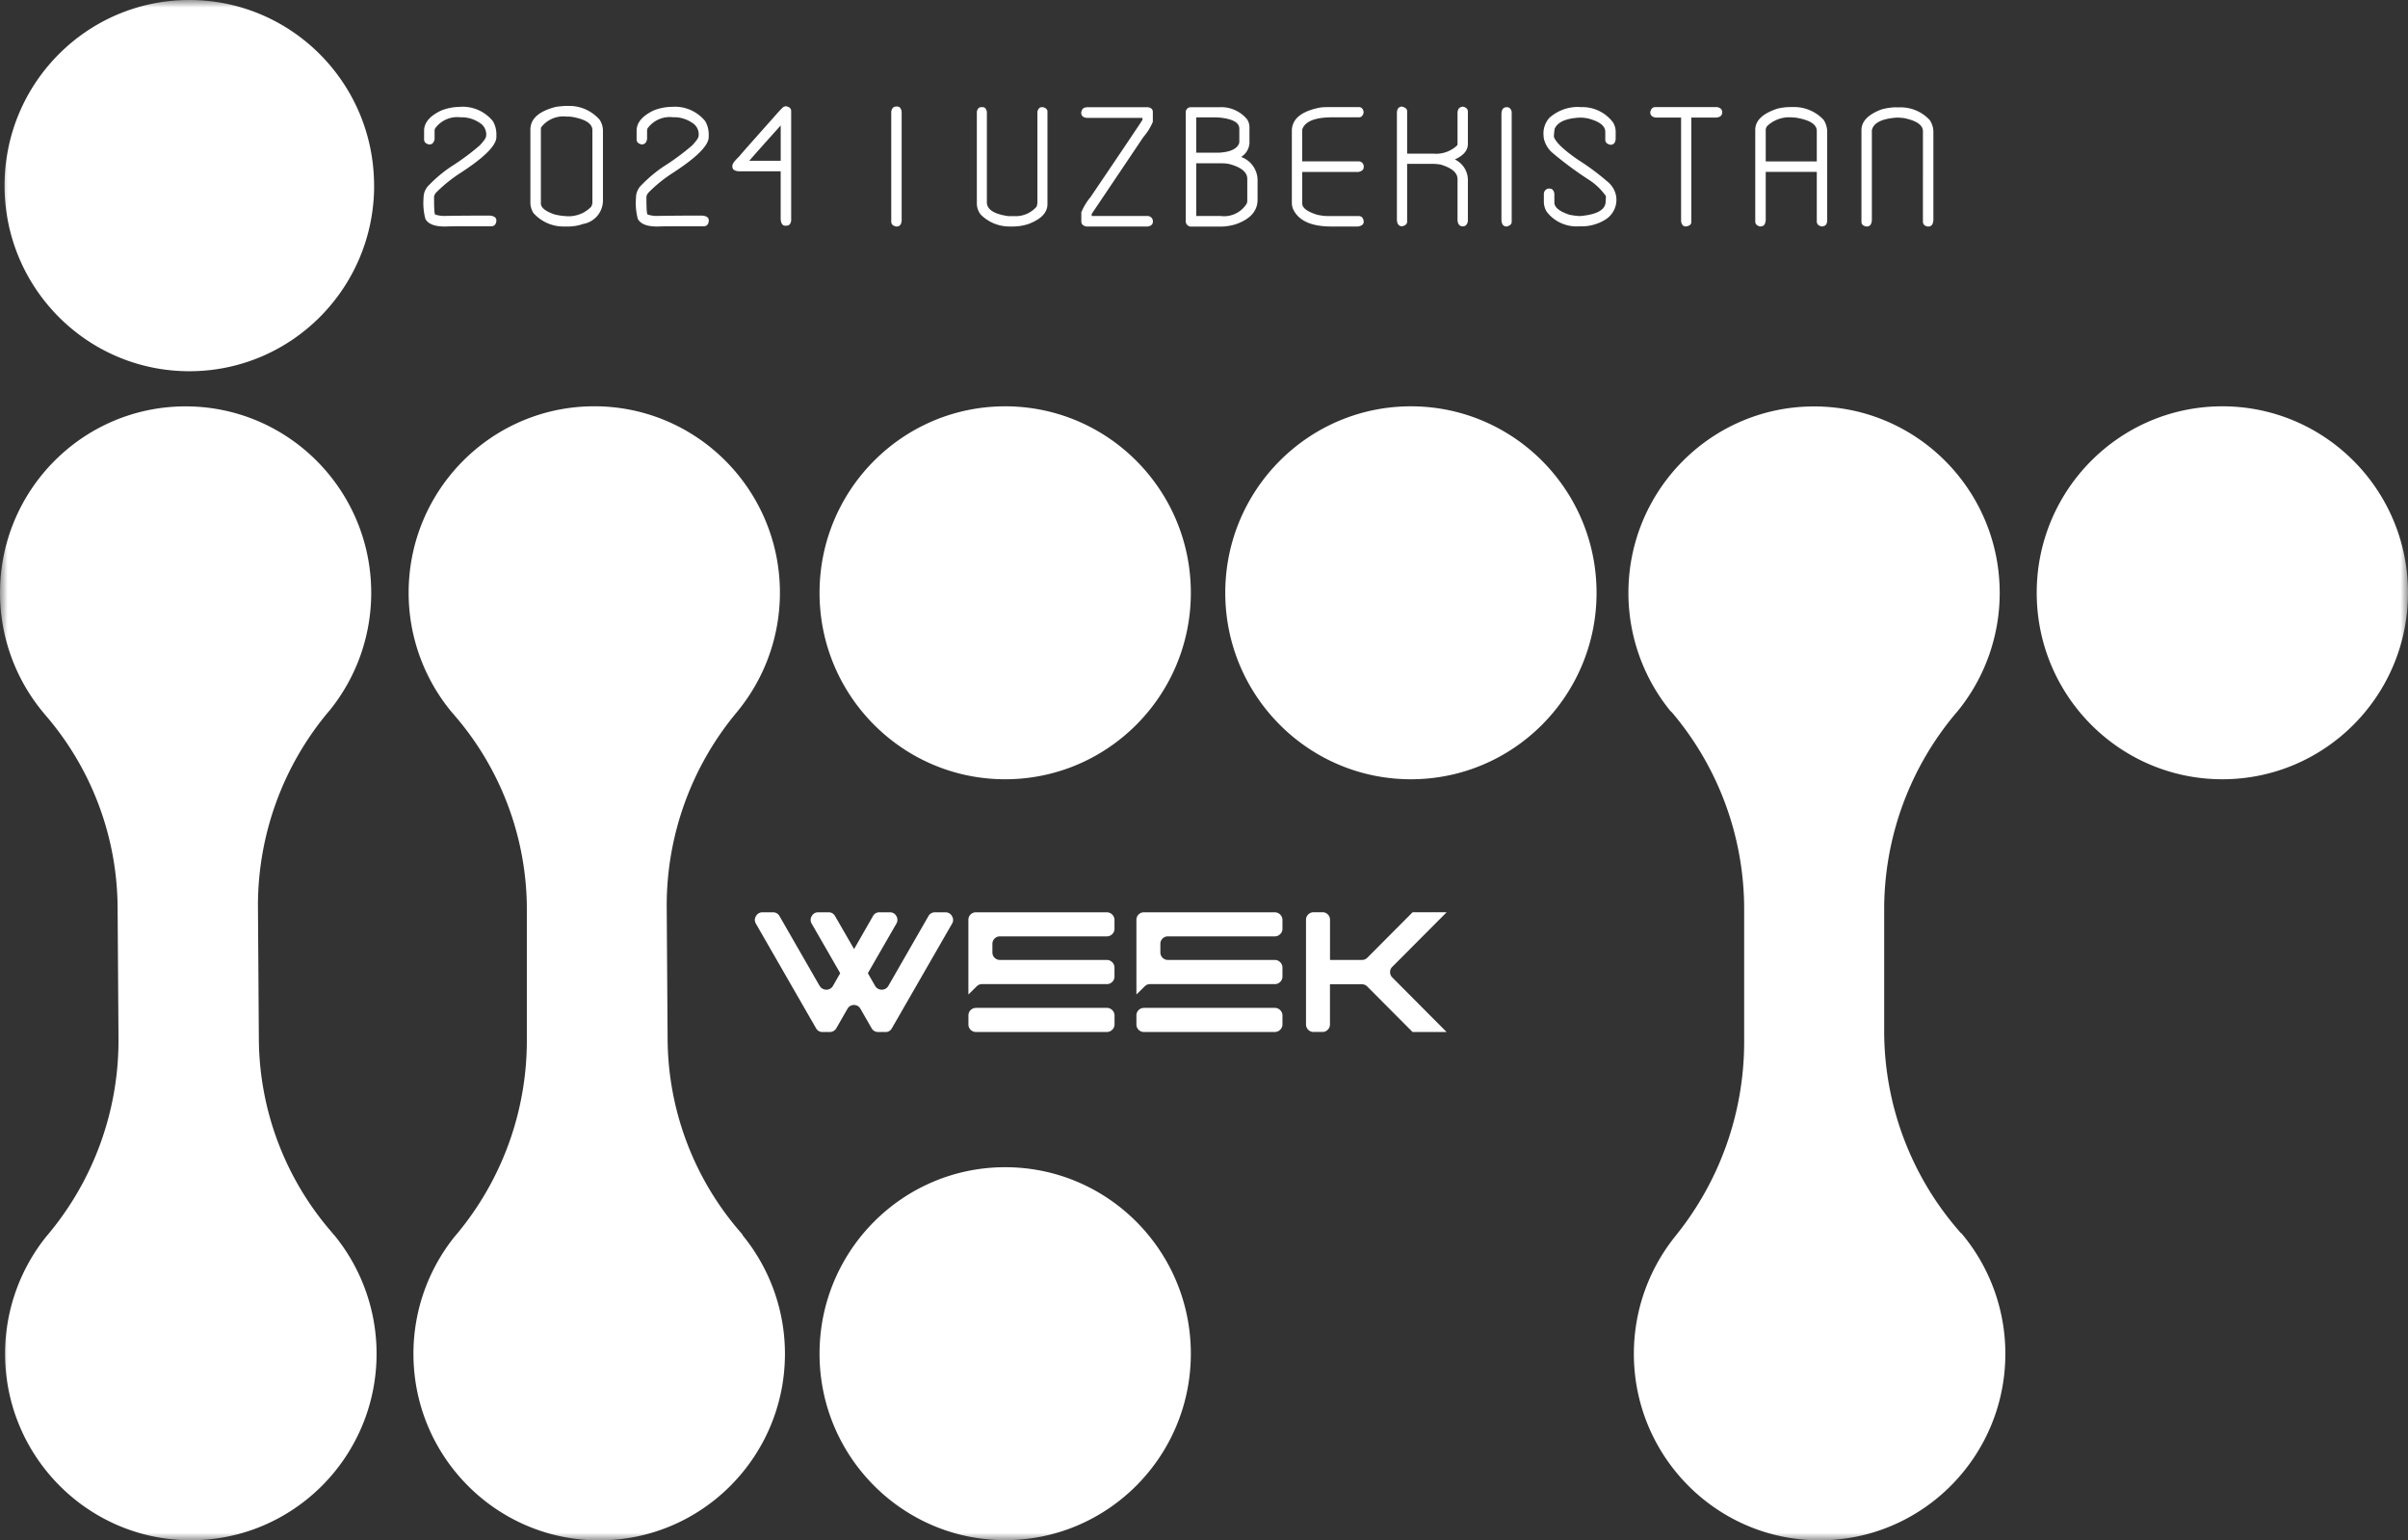
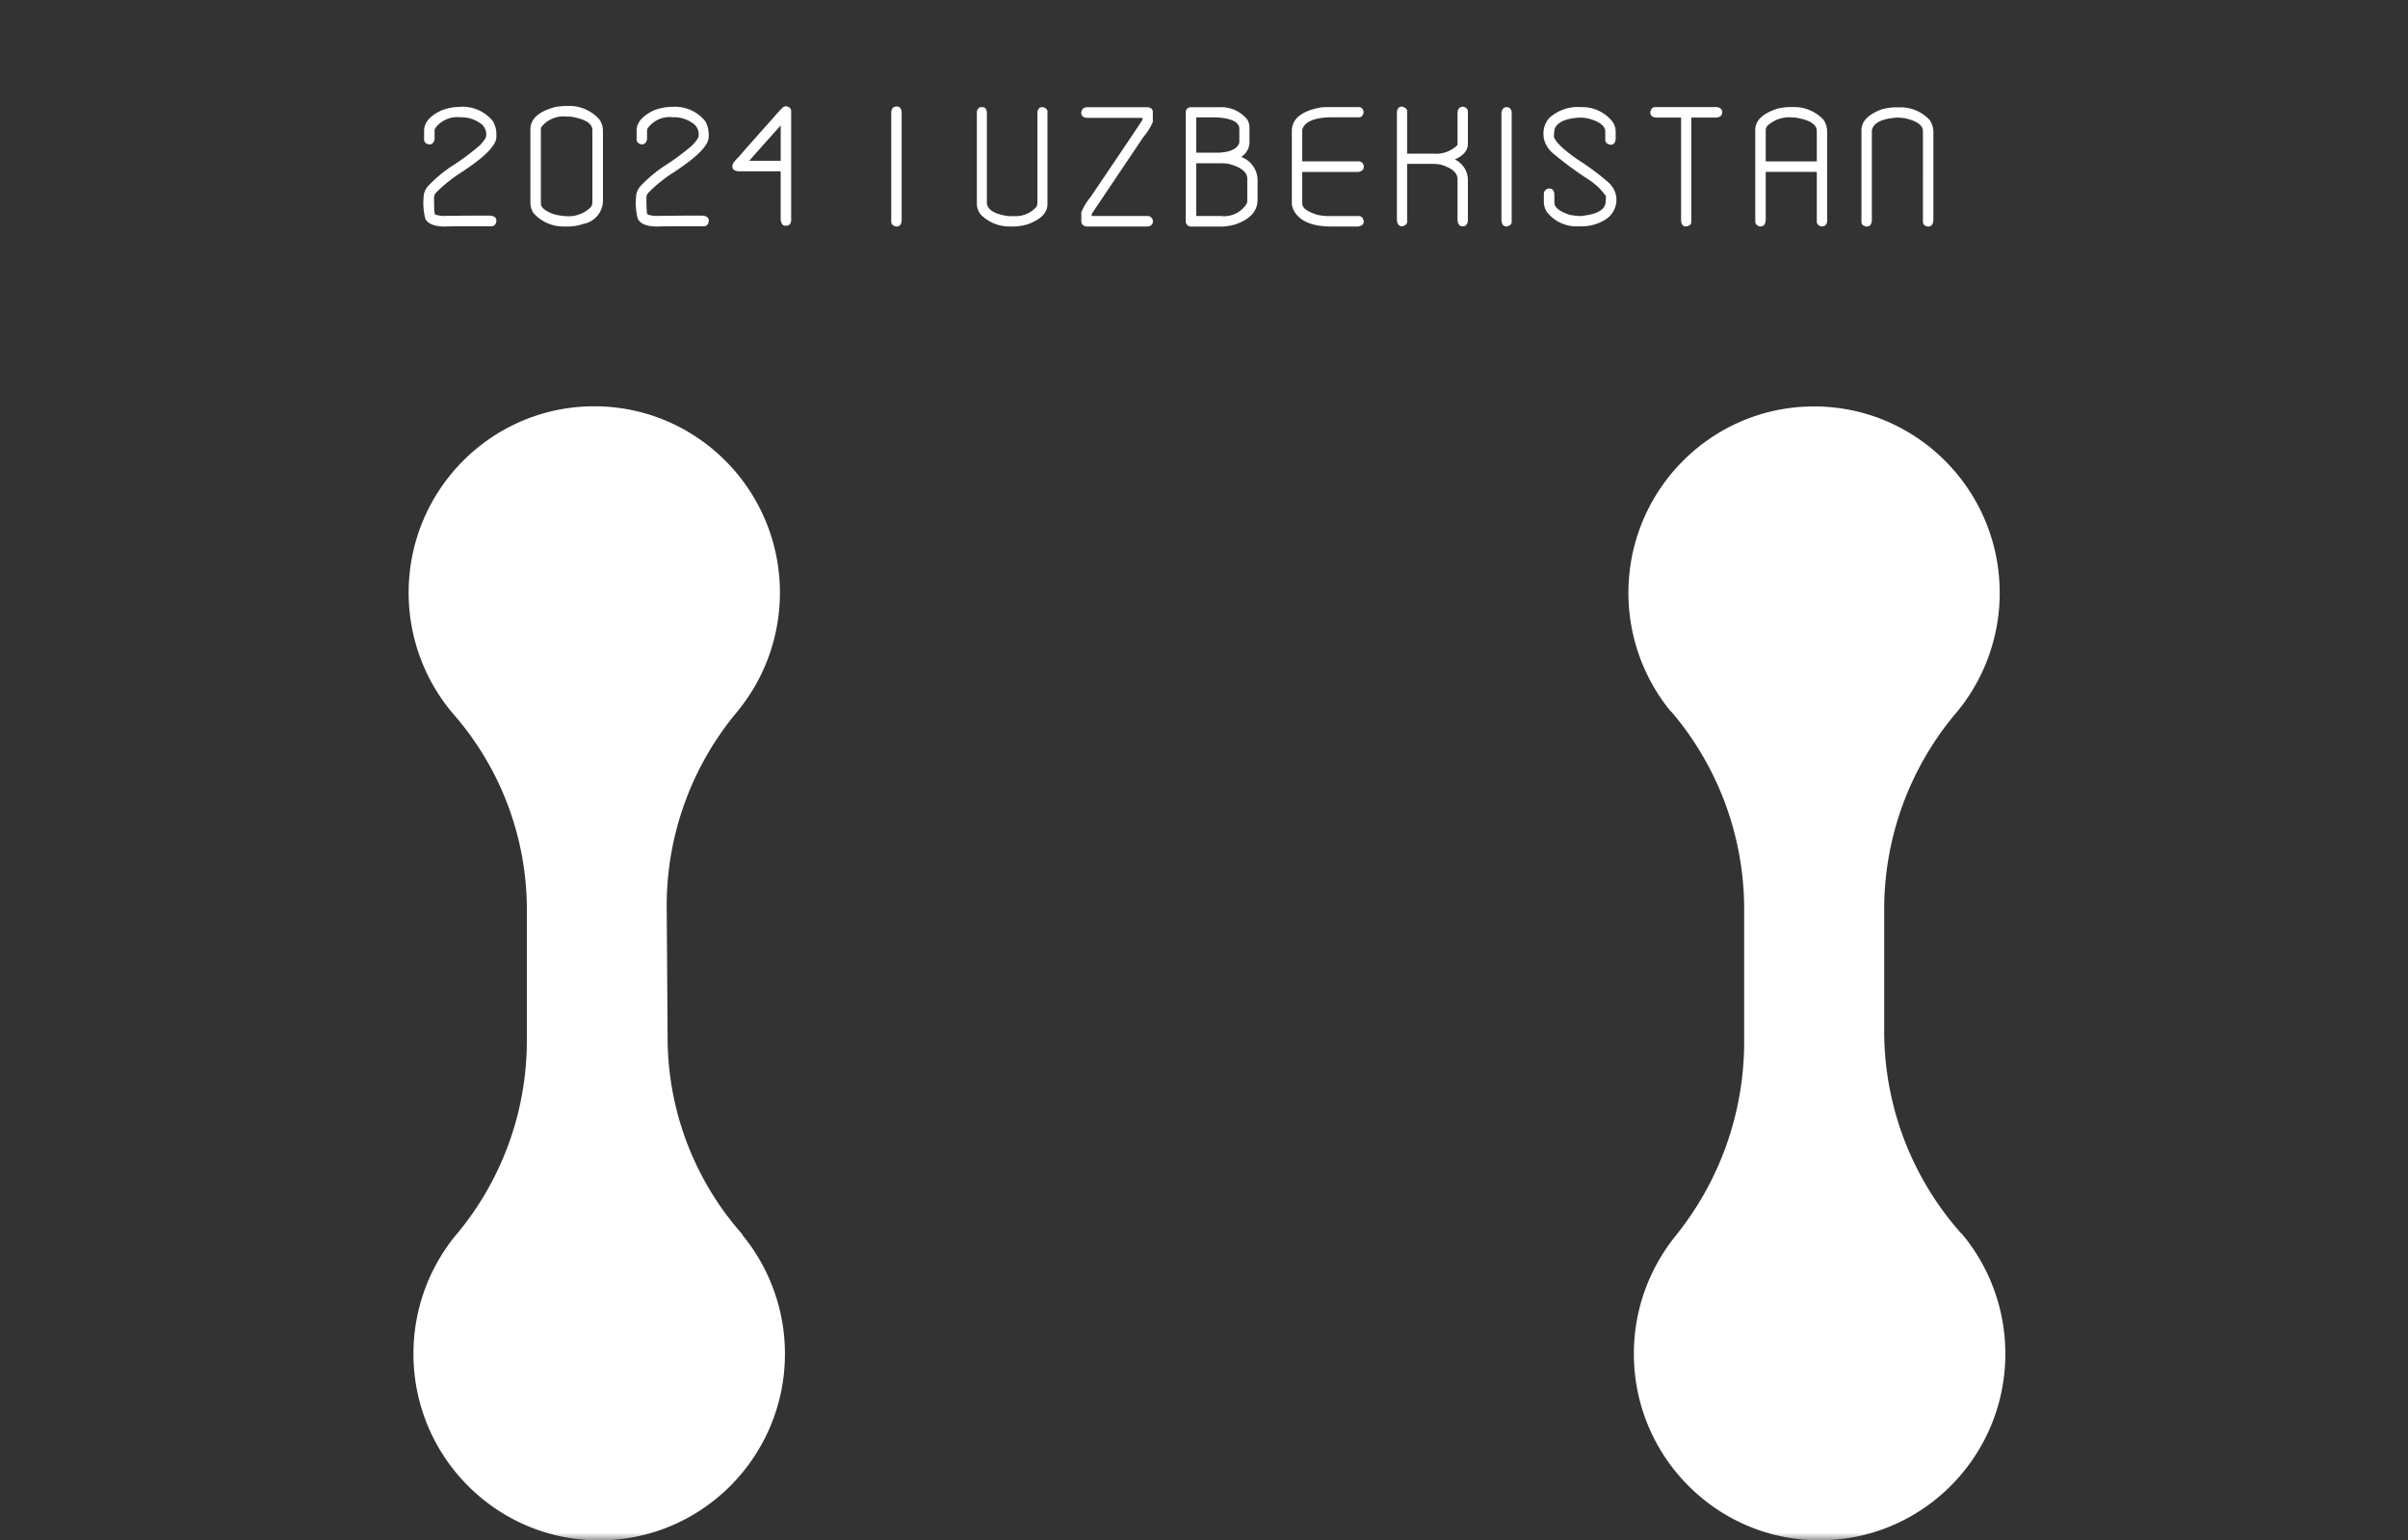
<svg xmlns="http://www.w3.org/2000/svg" width="161" height="103" fill="none" viewBox="0 0 161 103">
  <rect x="0" y="0" width="161" height="103" fill="#333333" stroke="none" />
  <g clip-path="url(#a)">
    <mask id="b" width="161" height="103" x="0" y="0" maskUnits="userSpaceOnUse" style="mask-type:luminance">
      <path fill="#fff" d="M161 0H0v103h161z" />
    </mask>
    <g fill="#fff" mask="url(#b)">
-       <path d="M54.81 65.931a.512.512 0 0 0 .878 0l.489-.856-1.902-3.305a.48.48 0 0 1-.003-.509.47.47 0 0 1 .417-.258h.725c.174 0 .335.097.417.251l1.274 2.208 1.263-2.208a.47.47 0 0 1 .417-.25h.727c.176 0 .336.096.418.25a.49.49 0 0 1-.003.516l-1.902 3.304.489.857a.512.512 0 0 0 .878 0l2.686-4.677a.48.48 0 0 1 .425-.25h.724c.178 0 .342.1.424.257a.5.5 0 0 1 .075.255.46.46 0 0 1-.075.254l-4.02 6.989a.47.47 0 0 1-.418.25h-.51a.49.49 0 0 1-.425-.25l-.742-1.294a.497.497 0 0 0-.877-.004l-.742 1.294a.49.49 0 0 1-.425.251h-.514a.47.47 0 0 1-.417-.25l-4.017-6.986a.5.5 0 0 1-.075-.254c0-.09.025-.18.075-.255a.48.48 0 0 1 .424-.258h.725a.49.49 0 0 1 .424.251l2.687 4.677zm10.45 1.462h8.749a.516.516 0 0 1 .51.498v.61a.5.5 0 0 1-.154.355.5.5 0 0 1-.356.15h-8.76a.5.5 0 0 1-.499-.495v-.62a.5.5 0 0 1 .5-.495h.01zm-.513-5.888v-.007a.5.5 0 0 1 .5-.495h8.758a.516.516 0 0 1 .51.502v.606a.5.5 0 0 1-.153.354.5.5 0 0 1-.357.147h-7.153a.5.5 0 0 0-.5.502v.58a.5.5 0 0 0 .5.495h7.153a.516.516 0 0 1 .51.502v.613a.5.5 0 0 1-.153.355.5.5 0 0 1-.357.147h-8.356a.48.48 0 0 0-.346.147l-.556.548v-5.007zm11.748 5.888h8.741a.516.516 0 0 1 .51.498v.61a.5.5 0 0 1-.153.355.5.5 0 0 1-.357.15h-8.755a.5.5 0 0 1-.5-.495v-.62a.5.5 0 0 1 .5-.495h.01zm-.514-5.888v-.007a.5.5 0 0 1 .5-.495h8.755a.516.516 0 0 1 .51.502v.606a.5.5 0 0 1-.153.354.5.5 0 0 1-.357.147h-7.153a.5.5 0 0 0-.5.502v.58a.5.5 0 0 0 .5.495h7.153a.516.516 0 0 1 .51.502v.613a.5.5 0 0 1-.153.355.5.5 0 0 1-.357.147h-8.352a.48.48 0 0 0-.346.147l-.557.548v-5.007zm11.339 6.989v-6.99a.506.506 0 0 1 .5-.505h.613a.48.48 0 0 1 .346.147.5.5 0 0 1 .146.355v2.688h2.14a.5.5 0 0 0 .354-.147L94.448 61h2.276l-3.635 3.649a.48.48 0 0 0-.147.348v.014c0 .132.054.258.147.348l3.631 3.648h-2.276l-3.029-3.043a.5.5 0 0 0-.353-.15h-2.14V68.5a.5.5 0 0 1-.147.356.48.48 0 0 1-.346.147h-.617a.48.48 0 0 1-.346-.147.5.5 0 0 1-.146-.355v-.011zM25.011 12.411C25.011 5.555 19.481 0 12.656 0S.305 5.555.305 12.411s5.53 12.412 12.355 12.412 12.355-5.556 12.355-12.412zm81.735 27.228c0-6.889-5.558-12.47-12.412-12.47s-12.412 5.585-12.412 12.47c0 6.884 5.558 12.468 12.412 12.468s12.412-5.584 12.412-12.468m-27.126 0c0-6.889-5.56-12.47-12.413-12.47s-12.412 5.585-12.412 12.47c0 6.884 5.558 12.468 12.412 12.468S79.62 46.523 79.62 39.64m0 50.877c0-6.888-5.56-12.469-12.413-12.469s-12.412 5.584-12.412 12.47c0 6.884 5.558 12.468 12.412 12.468S79.62 97.402 79.62 90.517M161 39.639c0-6.889-5.558-12.47-12.412-12.47s-12.412 5.585-12.412 12.47c0 6.884 5.558 12.468 12.412 12.468S161 46.523 161 39.64M22.338 82.586l-.2-.24a19.88 19.88 0 0 1-4.831-12.856l-.06-8.899v-.04c0-4.741 1.673-9.336 4.716-12.96l.093-.107a12.5 12.5 0 0 0 2.764-7.841c0-6.885-5.558-12.47-12.411-12.47C5.555 27.174 0 32.759 0 39.644a12.5 12.5 0 0 0 2.833 7.927l.192.233A19.84 19.84 0 0 1 7.863 60.66l.06 8.899v.007a20.22 20.22 0 0 1-4.72 12.989l-.092.107A12.52 12.52 0 0 0 .34 90.517c0 6.889 5.562 12.476 12.42 12.476 6.856 0 12.418-5.587 12.418-12.476 0-2.892-1.002-5.698-2.832-7.931v-.004z" />
      <path d="M49.667 82.586a4 4 0 0 0-.2-.24 19.86 19.86 0 0 1-4.83-12.856l-.061-8.906v-.025c0-4.745 1.673-9.347 4.72-12.974a1 1 0 0 0 .085-.108 12.5 12.5 0 0 0 2.765-7.842c0-6.884-5.558-12.468-12.412-12.468-6.853 0-12.412 5.584-12.412 12.468a12.5 12.5 0 0 0 2.833 7.928l.2.233a19.86 19.86 0 0 1 4.87 12.86v8.92a20.2 20.2 0 0 1-4.713 12.978l-.093.107a12.5 12.5 0 0 0-2.776 7.863c0 6.889 5.562 12.476 12.42 12.476s12.419-5.587 12.419-12.476c0-2.895-1.006-5.705-2.84-7.938zm81.448-.122-.093-.108a20.37 20.37 0 0 1-5.045-13.3V60.72a20.36 20.36 0 0 1 4.834-13.078l.093-.108a12.5 12.5 0 0 0 2.797-7.888c0-6.885-5.558-12.469-12.412-12.469-6.853 0-12.412 5.584-12.412 12.47 0 2.874.992 5.662 2.801 7.888l.114.107a20.34 20.34 0 0 1 4.823 13.074v9.06a20.64 20.64 0 0 1-4.631 12.92l-.085.109a12.53 12.53 0 0 0-2.658 7.716c0 6.888 5.562 12.476 12.419 12.476s12.419-5.588 12.419-12.476c0-2.95-1.042-5.806-2.94-8.057zM30.777 7.14c.05 0 .1-.004.153-.004.79 0 1.538.358 2.034.978.147.262.225.556.225.857v.19c0 .573-.828 1.39-2.476 2.451a9.6 9.6 0 0 0-1.556 1.269.6.6 0 0 0-.135.254v.154c0 .71.028 1.061.085 1.061.172.05.35.083.528.09a142 142 0 0 1 2.241-.022h.9c.27.033.41.137.41.312v.068q-.055.33-.329.33H31.03q-.567-.002-1.295.018-1.032 0-1.295-.516a4.1 4.1 0 0 1-.121-1.384v-.018c0-.336.143-.655.392-.878a9 9 0 0 1 1.435-1.2 16 16 0 0 0 1.93-1.427c.282-.3.42-.505.424-.616.004-.04.011-.079.011-.118a.9.9 0 0 0-.457-.785 2.14 2.14 0 0 0-1.191-.362h-.086a1.83 1.83 0 0 0-1.67.724.33.33 0 0 0-.05.172V9.3q-.062.361-.36.362-.342-.07-.342-.34v-.577q0-.812 1.145-1.355a3.5 3.5 0 0 1 1.274-.244h.003zm7.107-.054c.057 0 .121-.004.178-.004.778 0 1.513.337 2.027.921.146.219.225.477.225.742V13.4c0 .782-.56 1.445-1.324 1.574a3 3 0 0 1-.995.172h-.325c-.767 0-1.495-.33-2.005-.903a1.36 1.36 0 0 1-.203-.642V8.67c0-.728.567-1.233 1.701-1.524q.365-.052.728-.068h-.003zm-1.72 1.537v4.982q0 .415.892.727c.268.068.543.111.814.122q.075.007.15.007c.563 0 1.102-.225 1.498-.627a.57.57 0 0 0 .09-.297V8.706q.001-.66-1.396-.897a3 3 0 0 0-.324-.014h-.015a1.87 1.87 0 0 0-1.695.724zm8.809-1.484.154-.003c.788 0 1.537.358 2.033.978.146.262.225.556.225.857v.19c0 .573-.828 1.39-2.476 2.451a9.3 9.3 0 0 0-1.552 1.269.6.6 0 0 0-.136.254v.154c0 .71.029 1.061.09 1.061.17.05.35.083.528.09q1.331-.022 2.24-.022h.903q.406.05.407.312v.068q-.056.33-.325.33h-1.83q-.568-.002-1.296.018c-.688 0-1.116-.172-1.295-.516a4.1 4.1 0 0 1-.121-1.384v-.018c0-.336.143-.655.396-.881a9 9 0 0 1 1.43-1.2 16 16 0 0 0 1.934-1.427q.421-.451.425-.617a1 1 0 0 0 .01-.118.9.9 0 0 0-.456-.785 2.14 2.14 0 0 0-1.192-.362h-.085a1.83 1.83 0 0 0-1.67.724.3.3 0 0 0-.05.172v.563c-.043.24-.16.362-.36.362q-.342-.071-.34-.34V8.74q0-.81 1.146-1.358c.403-.158.838-.24 1.27-.24h.004zm14.942-.018h.05q.273 0 .32.355v7.28q-.032.39-.338.39h-.018q-.34-.054-.339-.34v-7.34c.04-.23.15-.341.328-.341zm5.683.043h.103c.14 0 .236.1.282.309v6.05q0 .726 1.431.928h.385l.118.003c.535 0 1.045-.236 1.395-.641q.044-.14.05-.29V7.457q.086-.29.285-.29h.1q.288.086.286.29v6.197q0 .84-1.263 1.322a3.3 3.3 0 0 1-1.007.169h-.281a2.7 2.7 0 0 1-1.909-.796 1.2 1.2 0 0 1-.26-.695V7.458c.05-.193.146-.29.278-.29h.003zm7.039.004h4.103q.34.048.339.323v.655c-.153.37-.368.71-.631 1.015l-3.458 5.146v.136h3.739c.179 0 .328.133.353.309v.071q0 .264-.342.323h-4.103q-.34-.071-.339-.34v-.613c.153-.366.36-.71.614-1.011q3.472-5.132 3.471-5.168v-.13h-3.7q-.391-.031-.392-.34v-.021q.059-.34.343-.34zm8.894-.004h.114c.675 0 1.317.301 1.745.825.09.143.14.311.15.48V9.58c-.029.373-.232.71-.546.907v.014c.635.23 1.067.828 1.088 1.505v1.344c0 .757-.485 1.301-1.452 1.642a3.5 3.5 0 0 1-1.034.161q-.077.001-.154-.004h-1.751s-.033.004-.05.004a.364.364 0 0 1-.365-.366q-.001-.024.004-.05V7.562s-.004-.032-.004-.05c0-.176.133-.326.308-.344h1.944zm-1.548.685v2.362h1.466q1.161-.048 1.395-.617a.6.6 0 0 0 .018-.14v-.849q.001-.598-1.277-.738a4 4 0 0 0-.35-.018zm0 3.064v3.53h1.634q.115.016.232.015c.617 0 1.191-.326 1.513-.853a.7.7 0 0 0 .032-.205v-1.437q0-.666-1.181-.989a2.3 2.3 0 0 0-.489-.054h-1.741zm8.687-3.752h2.18q.273 0 .325.34-.055.344-.325.344h-1.787c-1.113 0-1.777.258-1.98.77a.3.3 0 0 0-.018.09v2.083h3.771c.193 0 .346.157.346.347q.001.026-.004.05-.001.232-.338.312h-3.772v2.108q-.001.441.992.752c.246.058.5.09.753.09h2.026c.197 0 .307.118.34.355v.018q.002.272-.393.326h-1.77q-2.05-.001-2.575-1.2a1.2 1.2 0 0 1-.068-.406V8.76q0-1.191 1.859-1.563c.146-.022.296-.033.442-.033zm5.08-.029q.332.085.332.305v2.835h1.735q.1.01.203.01c.528 0 1.03-.204 1.413-.566l.018-.082V7.569q.001-.36.27-.423l.083-.017q.34.07.339.34V9.63q0 .633-.857 1.025v.014c.507.248.839.757.857 1.323v2.803q-.071.34-.34.34-.315 0-.352-.405v-2.756q0-.63-1.124-.968a3.5 3.5 0 0 0-.546-.05h-1.699v3.87q0 .223-.331.306-.31 0-.353-.391V7.555q0-.36.267-.42l.086-.014zm6.99.032c.171 0 .278.1.332.301v7.373q0 .22-.332.308-.354-.001-.353-.491V7.652q0-.484.353-.484zm4.881 0 .178-.003c.806 0 1.57.383 2.055 1.032.103.176.164.373.171.577v.516q-.032.394-.339.394h-.018c-.228-.05-.338-.16-.338-.344V8.81q0-.569-1.089-.874a2.6 2.6 0 0 0-.603-.072h-.007c-.931.047-1.491.294-1.687.753a4 4 0 0 0-.05.53q.182.549 1.616 1.538c.674.426 1.32.903 1.923 1.423.342.258.571.638.631 1.06q.011.096.011.19c0 .513-.253.993-.674 1.284a3 3 0 0 1-1.645.494h-.182c-.053 0-.11.004-.164.004a2.52 2.52 0 0 1-1.984-.964 1.27 1.27 0 0 1-.203-.692v-.516a.36.36 0 0 1 .311-.359h.067q.268.001.325.34v.592q0 .484 1.003.817c.231.047.467.08.702.09q1.723-.146 1.723-.978.017-.195.018-.355a4.1 4.1 0 0 0-1.109-1.075 24 24 0 0 1-2.423-1.785 1.77 1.77 0 0 1-.631-1.065v-.068a1.57 1.57 0 0 1 .374-1.233 2.86 2.86 0 0 1 1.92-.738h.128zm5.062-.003h4.124c.229.046.339.161.339.34v.015q.002.306-.392.344h-1.673v6.992c0 .165-.125.258-.375.29-.161 0-.26-.11-.307-.33V7.86h-1.702q-.36-.054-.36-.355c.043-.23.161-.344.343-.344zm9.009-.004h.271c.745 0 1.455.312 1.966.857.153.236.239.516.239.799v5.889q.001.428-.325.426 0 .017-.032.018-.34-.071-.339-.34v-3.312h-3.414v3.24q-.045.393-.293.394a.14.14 0 0 1-.064.018h-.004q-.34-.071-.339-.34V8.683q0-.936 1.488-1.42a3.6 3.6 0 0 1 .856-.103zm-1.634 1.523v2.115h3.414v-2.04q0-.67-1.456-.895a2 2 0 0 1-.271-.018h-.121a2.14 2.14 0 0 0-1.452.57.46.46 0 0 0-.118.272h.004zm8.673-1.501h.357c.738 0 1.441.312 1.94.856.157.233.239.513.239.796v5.903q-.038.41-.328.412h-.05q-.321-.055-.321-.33V8.774q0-.614-1.263-.878a6 6 0 0 0-.464-.033q-1.52.102-1.687.839v6.032q-.034.41-.339.412h-.018q-.34-.055-.339-.308V8.702q.001-.882 1.345-1.387c.3-.083.61-.13.917-.14h.007zm-74.175-.075c.232.046.342.154.342.322v7.336q-.048.33-.328.33h-.068q-.272 0-.306-.444v-3.193h-2.801c-.286-.022-.428-.122-.428-.309v-.068q-.001-.183.442-.602.065-.101 2.27-2.573c.445-.513.688-.767.738-.767a.4.4 0 0 1 .132-.032zm-2.458 3.648h2.101V8.387q-1.84 2.047-2.101 2.365" />
    </g>
  </g>
  <defs>
    <clipPath id="a">
      <path fill="#fff" d="M0 0h161v103H0z" />
    </clipPath>
  </defs>
</svg>